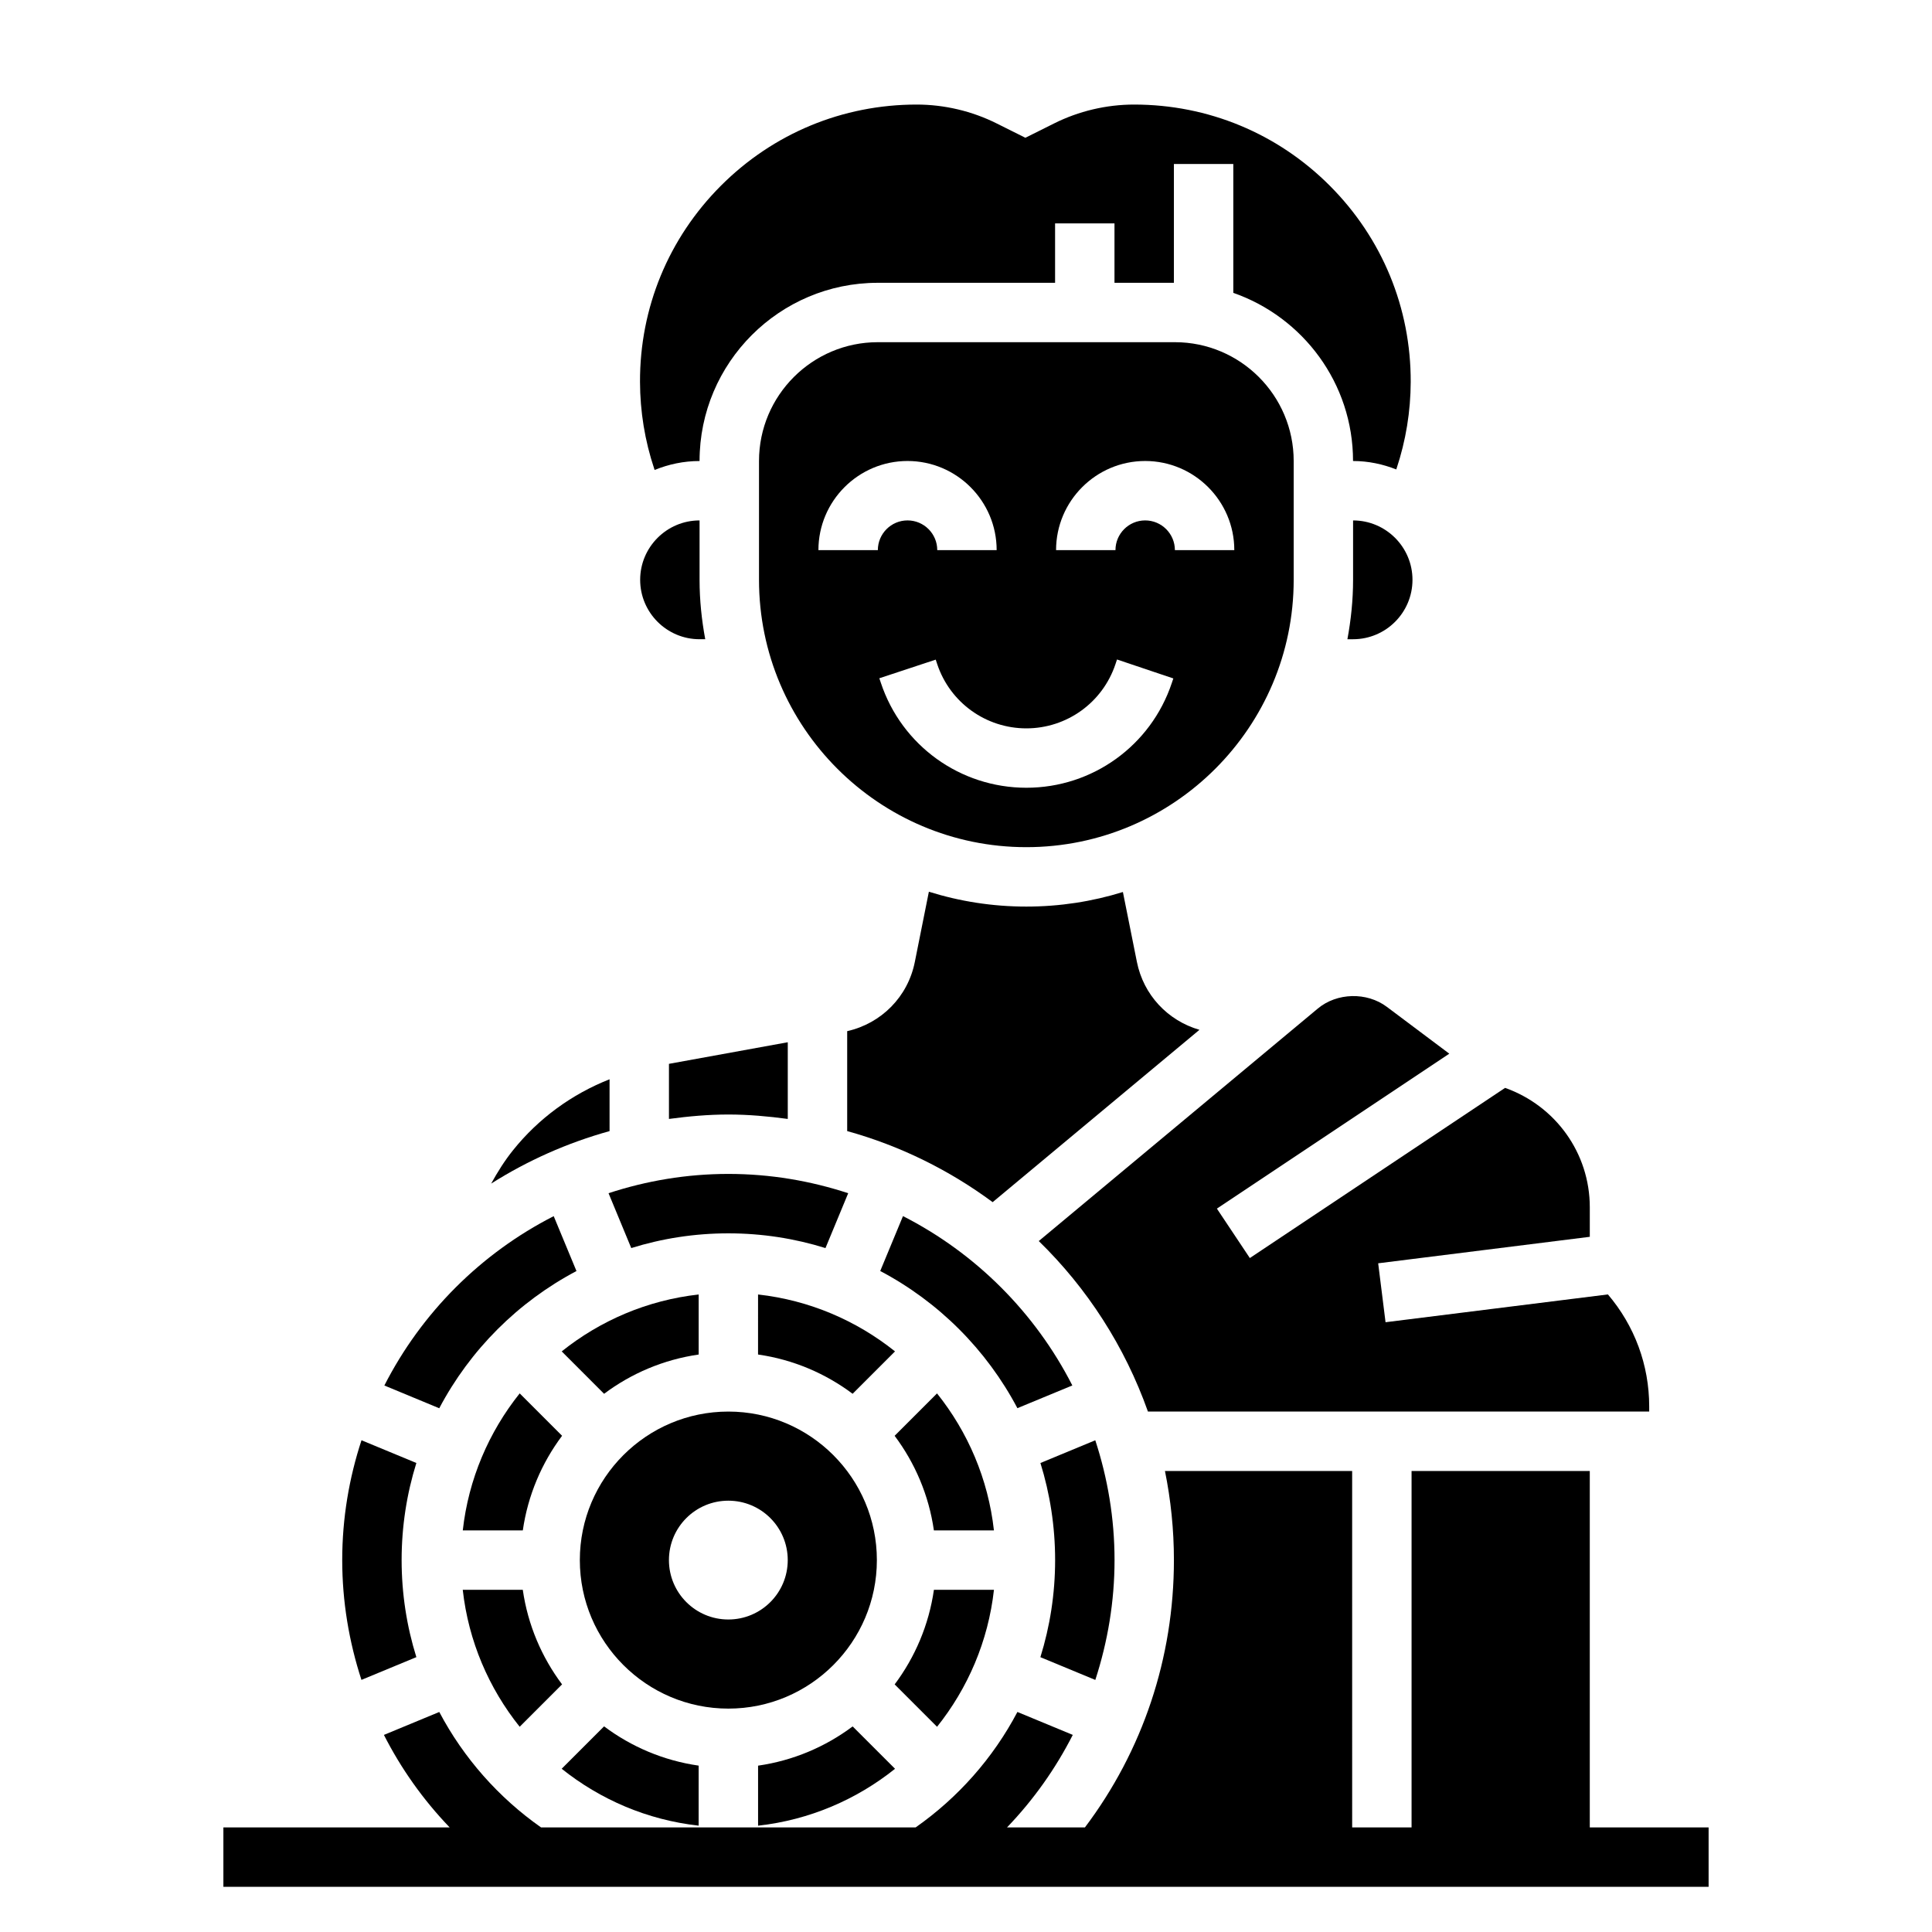
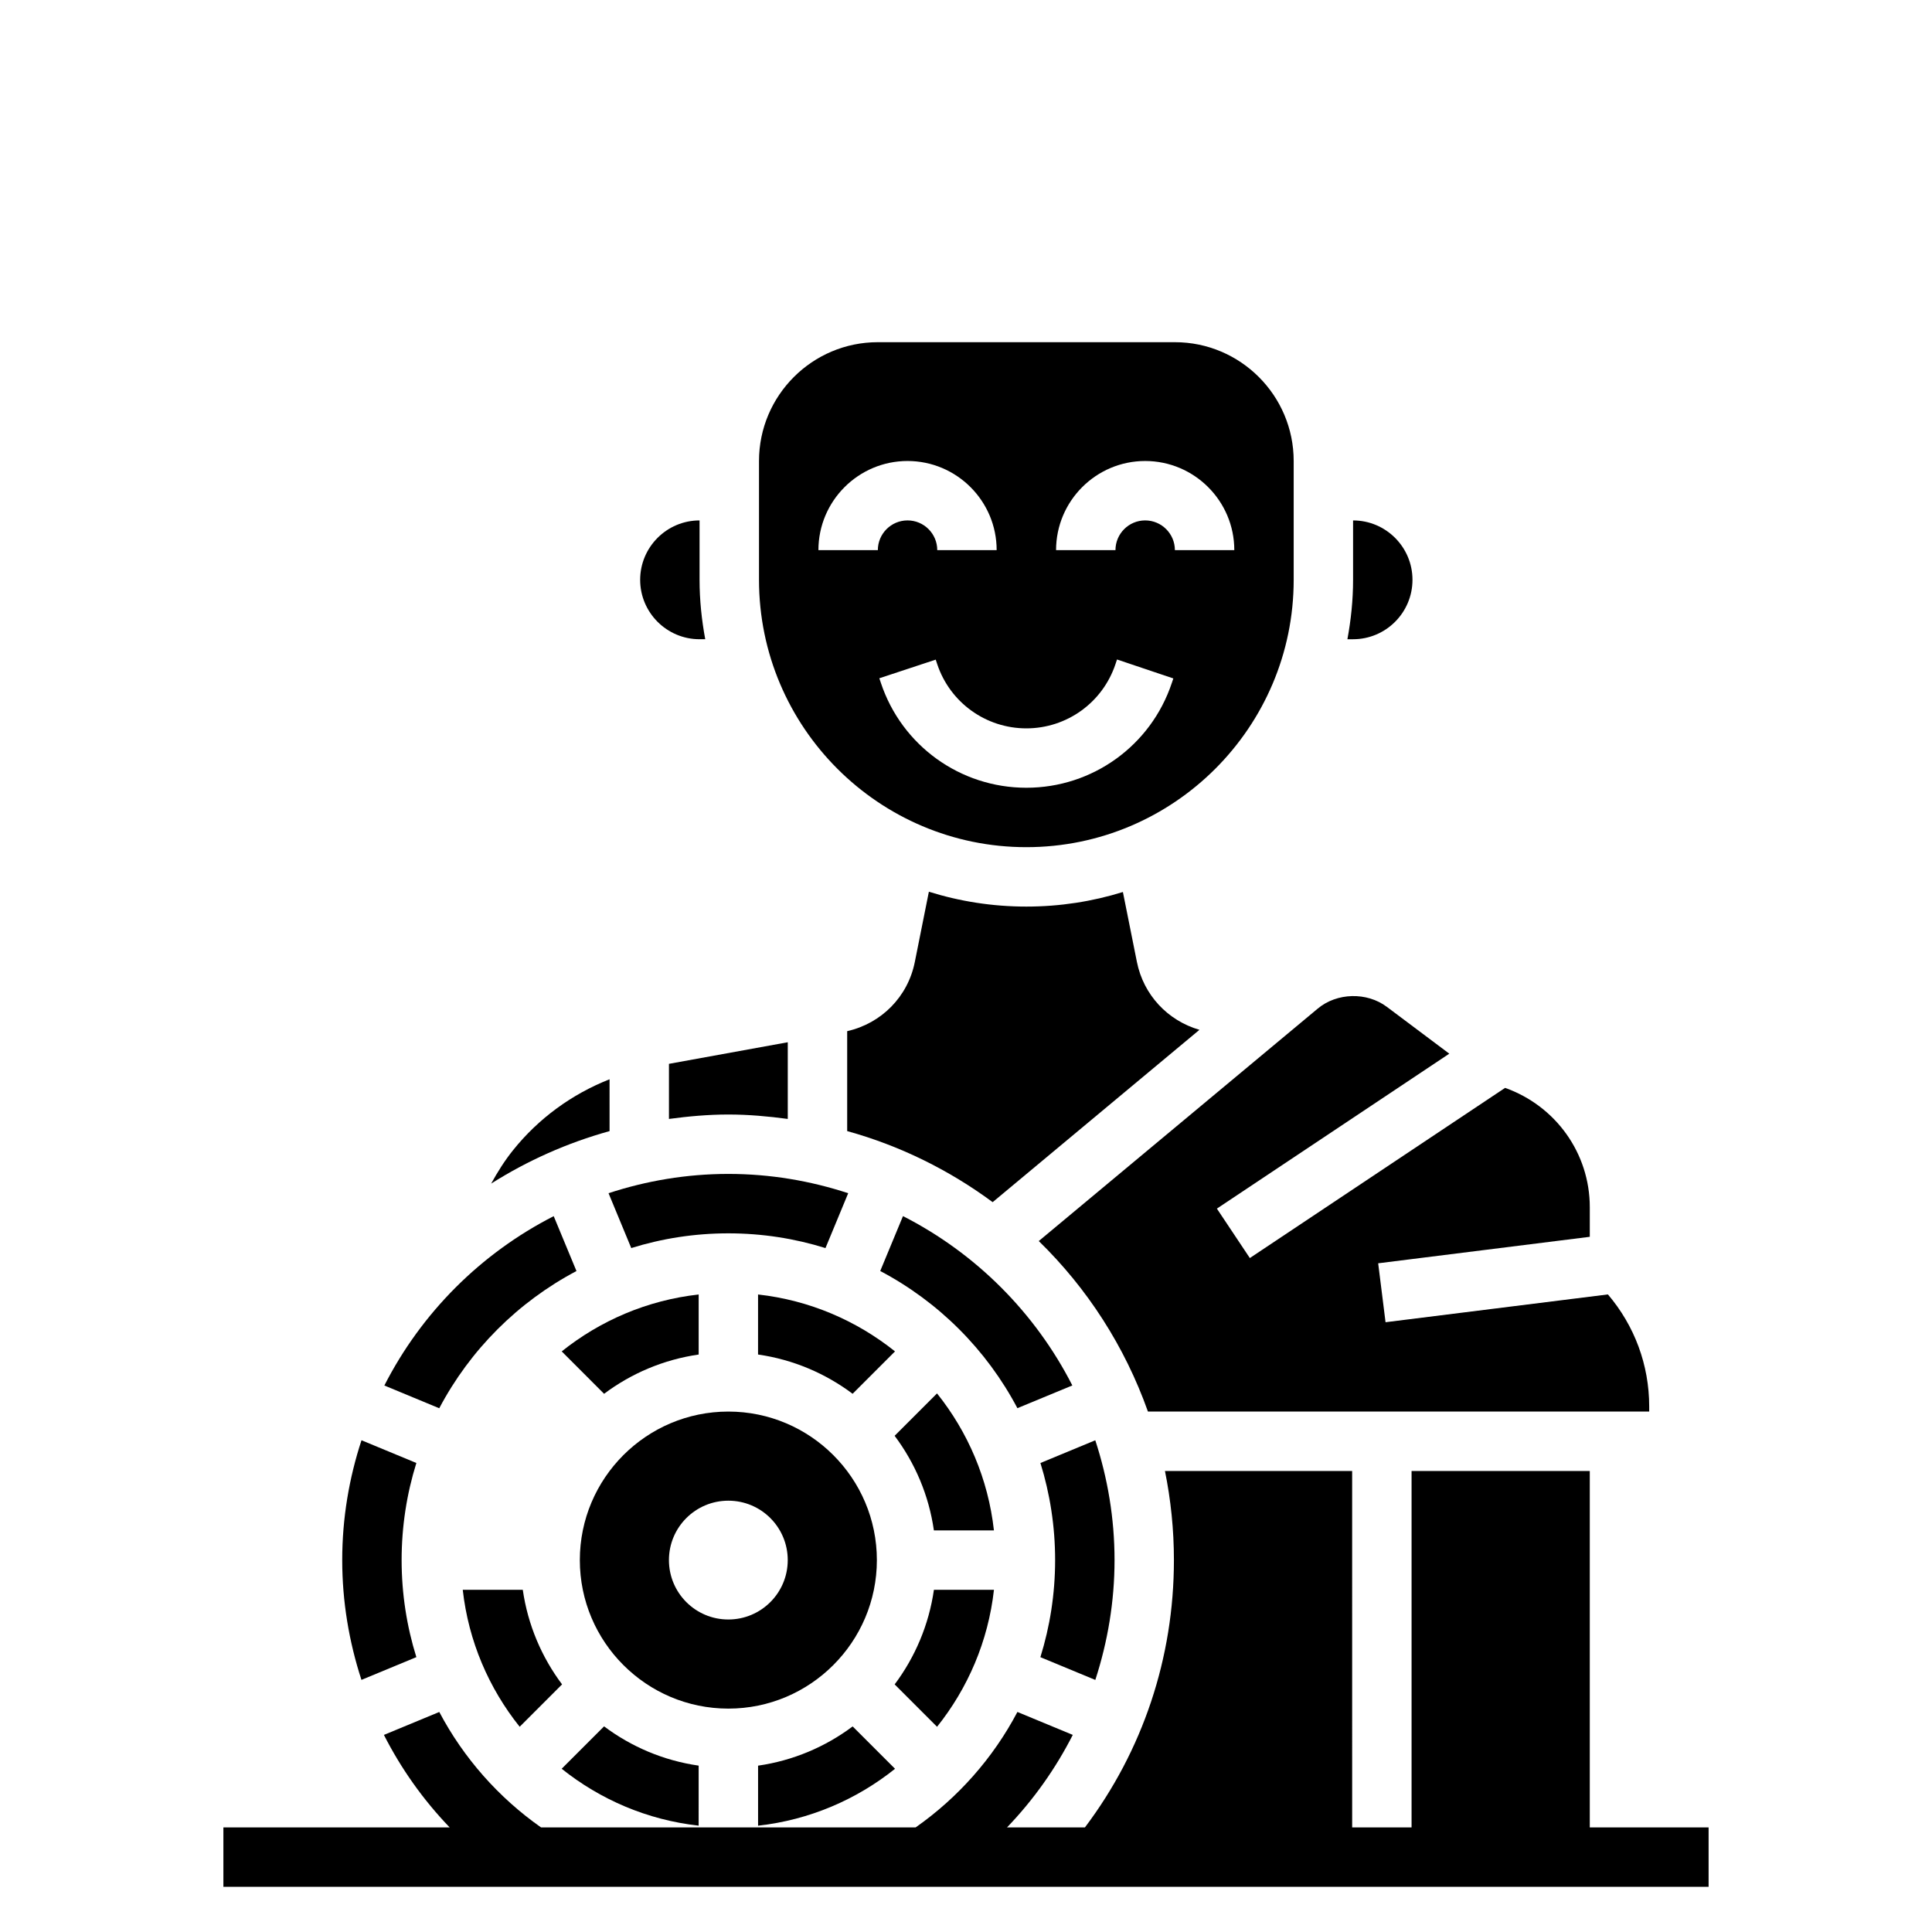
<svg xmlns="http://www.w3.org/2000/svg" fill="#000000" width="800px" height="800px" version="1.1" viewBox="144 144 512 512">
  <g>
    <path d="m565.31 628.29v-94.465h-47.23v94.465h-15.742l-0.004-94.465h-49.609c1.551 7.633 2.375 15.531 2.375 23.613 0 25.93-8.273 50.531-23.586 70.848h-20.648c7.086-7.375 12.91-15.641 17.43-24.52l-14.672-6.078c-6.445 12.227-15.727 22.703-26.977 30.598l-99.258 0.004c-11.242-7.894-20.523-18.383-26.977-30.598l-14.672 6.078c4.519 8.879 10.344 17.145 17.43 24.52h-59.973v15.742h393.6v-15.742z" />
    <path d="m321.28 440.53c5.164-0.691 10.391-1.172 15.746-1.172 5.352 0 10.578 0.48 15.742 1.172v-20.324l-31.488 5.723z" />
    <path d="m313.65 297.66c0 8.684 7.062 15.742 15.742 15.742h1.504c-0.945-5.117-1.504-10.359-1.504-15.742v-15.742c-8.672-0.004-15.742 7.059-15.742 15.742z" />
    <path d="m304.09 513.37c7.203-5.398 15.75-9.062 25.066-10.406v-15.91c-13.641 1.52-26.105 6.926-36.297 15.082z" />
    <path d="m441.58 380.39c-8.094 2.512-16.68 3.863-25.59 3.863-8.988 0-17.664-1.387-25.828-3.938l-3.723 18.609c-1.836 9.211-8.832 16.281-17.926 18.344v26.48c14.09 3.906 27.086 10.359 38.551 18.836l54.805-45.672c-8.422-2.441-14.824-9.242-16.578-17.988z" />
    <path d="m344.89 502.96c9.312 1.34 17.863 5.008 25.066 10.406l11.234-11.234c-10.195-8.156-22.656-13.562-36.297-15.082z" />
    <path d="m407.41 565.31h-15.91c-1.34 9.312-5.008 17.863-10.406 25.074l11.234 11.234c8.156-10.207 13.562-22.668 15.082-36.309z" />
    <path d="m392.32 513.27-11.234 11.234c5.398 7.203 9.07 15.75 10.406 25.074h15.91c-1.52-13.652-6.926-26.113-15.082-36.309z" />
    <path d="m311.29 474.75c8.133-2.535 16.773-3.902 25.734-3.902 8.957 0 17.602 1.371 25.734 3.906l6.023-14.539c-10.016-3.285-20.668-5.113-31.758-5.113-11.09 0-21.742 1.828-31.754 5.109z" />
    <path d="m502.58 281.92v15.742c0 5.383-0.559 10.629-1.504 15.742h1.504c8.684 0 15.742-7.062 15.742-15.742 0.004-8.68-7.059-15.742-15.742-15.742z" />
-     <path d="m317.48 268.55c3.684-1.512 7.691-2.375 11.91-2.375 0-26.047 21.184-47.23 47.23-47.23l46.988-0.004v-15.742h15.742v15.742h15.742l0.004-31.488h15.742v34.156c18.445 6.43 31.73 23.953 31.73 44.562 4.055 0 7.902 0.836 11.461 2.234l0.062-0.195c2.473-7.43 3.738-15.168 3.762-22.996 0.055-19.617-7.551-38.07-21.41-51.965-13.84-13.887-32.277-21.539-51.895-21.539-7.336 0-14.672 1.73-21.23 5.016l-7.582 3.785-7.582-3.785c-6.555-3.285-13.898-5.016-21.23-5.016-19.617 0-38.055 7.652-51.906 21.539-13.863 13.895-21.469 32.348-21.41 51.965 0.023 7.832 1.281 15.57 3.762 22.996z" />
    <path d="m434.27 589.2c3.289-10.125 5.094-20.781 5.094-31.758 0-11.09-1.828-21.742-5.102-31.754l-14.539 6.023c2.527 8.137 3.894 16.773 3.894 25.73s-1.371 17.594-3.906 25.727z" />
    <path d="m428.18 511.16c-9.84-19.293-25.586-35.039-44.879-44.879l-6.031 14.547c15.484 8.172 28.184 20.875 36.352 36.352z" />
    <path d="m281.72 601.61 11.234-11.234c-5.402-7.203-9.07-15.75-10.41-25.062h-15.91c1.52 13.641 6.93 26.102 15.086 36.297z" />
-     <path d="m266.64 549.57h15.91c1.34-9.312 5.008-17.863 10.406-25.074l-11.234-11.234c-8.152 10.207-13.562 22.668-15.082 36.309z" />
    <path d="m511.52 410.82c-5.289-3.969-13.234-3.777-18.309 0.473l-73.926 61.598c12.855 12.516 22.805 27.938 28.93 45.184h132.84v-1.348c0-11.004-3.883-21.402-10.941-29.691l-58.93 7.367-1.953-15.617 56.082-7.019v-7.824c0-14.391-9.117-26.914-22.449-31.645l-67.645 45.098-8.73-13.098 61.59-41.059z" />
    <path d="m369.96 601.52c-7.199 5.391-15.75 9.059-25.062 10.398v15.91c13.641-1.52 26.105-6.926 36.297-15.082z" />
    <path d="m376.38 557.44c0-21.703-17.656-39.359-39.359-39.359-21.703 0-39.359 17.656-39.359 39.359s17.656 39.359 39.359 39.359c21.703 0.004 39.359-17.656 39.359-39.359zm-55.105 0c0-8.699 7.047-15.742 15.742-15.742 8.699 0 15.742 7.047 15.742 15.742 0 8.699-7.047 15.742-15.742 15.742-8.695 0.004-15.742-7.043-15.742-15.742z" />
    <path d="m329.15 611.91c-9.312-1.34-17.863-5.008-25.066-10.406l-11.234 11.234c10.195 8.156 22.656 13.562 36.297 15.082z" />
    <path d="m254.34 583.16c-2.535-8.133-3.906-16.766-3.906-25.727 0-8.957 1.371-17.594 3.906-25.727l-14.539-6.023c-3.285 10.008-5.109 20.66-5.109 31.75 0 10.973 1.801 21.633 5.094 31.754z" />
    <path d="m486.84 297.66v-31.488c0-17.367-14.121-31.488-31.488-31.488h-78.719c-17.367 0-31.488 14.121-31.488 31.488v31.488c0 39.062 31.781 70.848 70.848 70.848 39.066 0 70.848-31.789 70.848-70.848zm-125.95-7.875c0-13.02 10.598-23.617 23.617-23.617s23.617 10.598 23.617 23.617h-15.742c0-4.336-3.527-7.871-7.871-7.871s-7.871 3.535-7.871 7.871zm93.652 35.211c-5.535 16.605-21.027 27.766-38.547 27.766-17.523 0-33.016-11.164-38.551-27.789l-0.41-1.227 14.941-4.938 0.402 1.211c3.394 10.164 12.887 17.004 23.617 17.004s20.215-6.84 23.617-17.02l0.41-1.234 14.926 5.023zm-7.059-43.082c-4.344 0-7.871 3.535-7.871 7.871h-15.742c0-13.02 10.598-23.617 23.617-23.617s23.617 10.598 23.617 23.617h-15.742c-0.008-4.336-3.535-7.871-7.879-7.871z" />
    <path d="m305.54 430.02c-9.965 3.922-18.828 10.367-25.609 18.836-2.211 2.762-4.078 5.738-5.769 8.809 9.621-6.086 20.16-10.801 31.379-13.91z" />
    <path d="m296.77 480.84-6.031-14.547c-19.293 9.84-35.039 25.586-44.879 44.879l14.547 6.031c8.172-15.484 20.879-28.191 36.363-36.363z" />
  </g>
</svg>